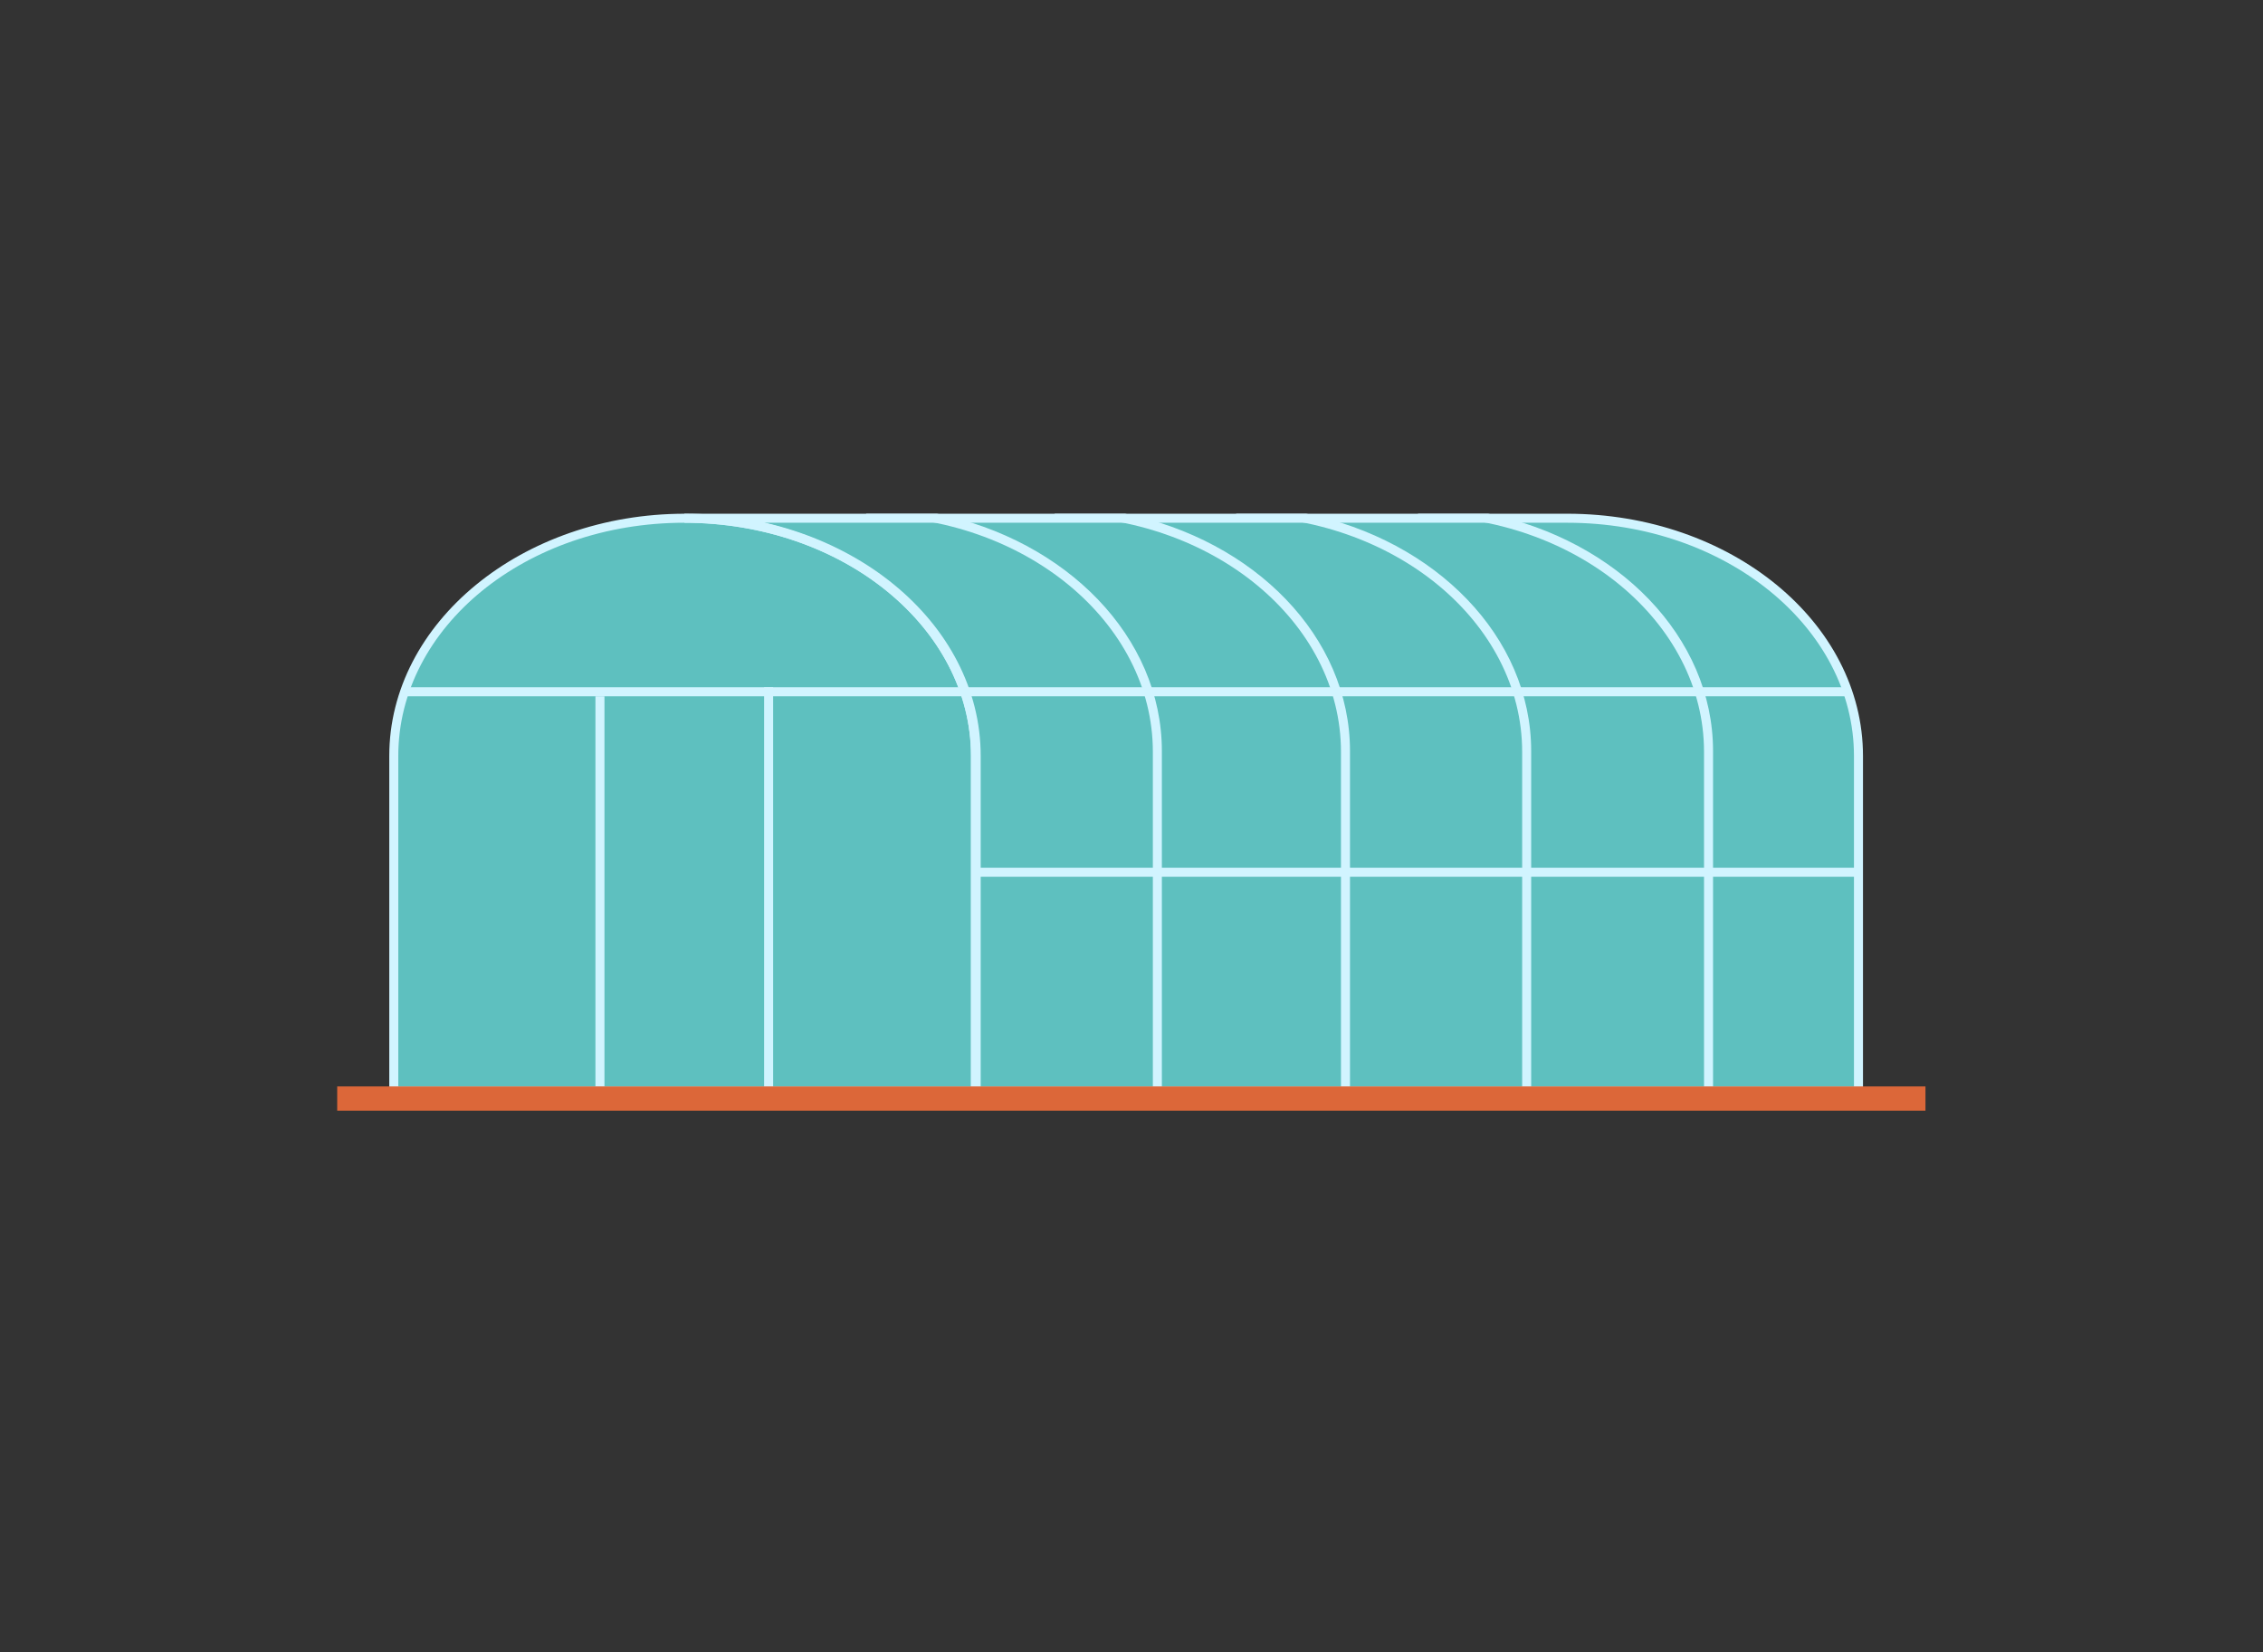
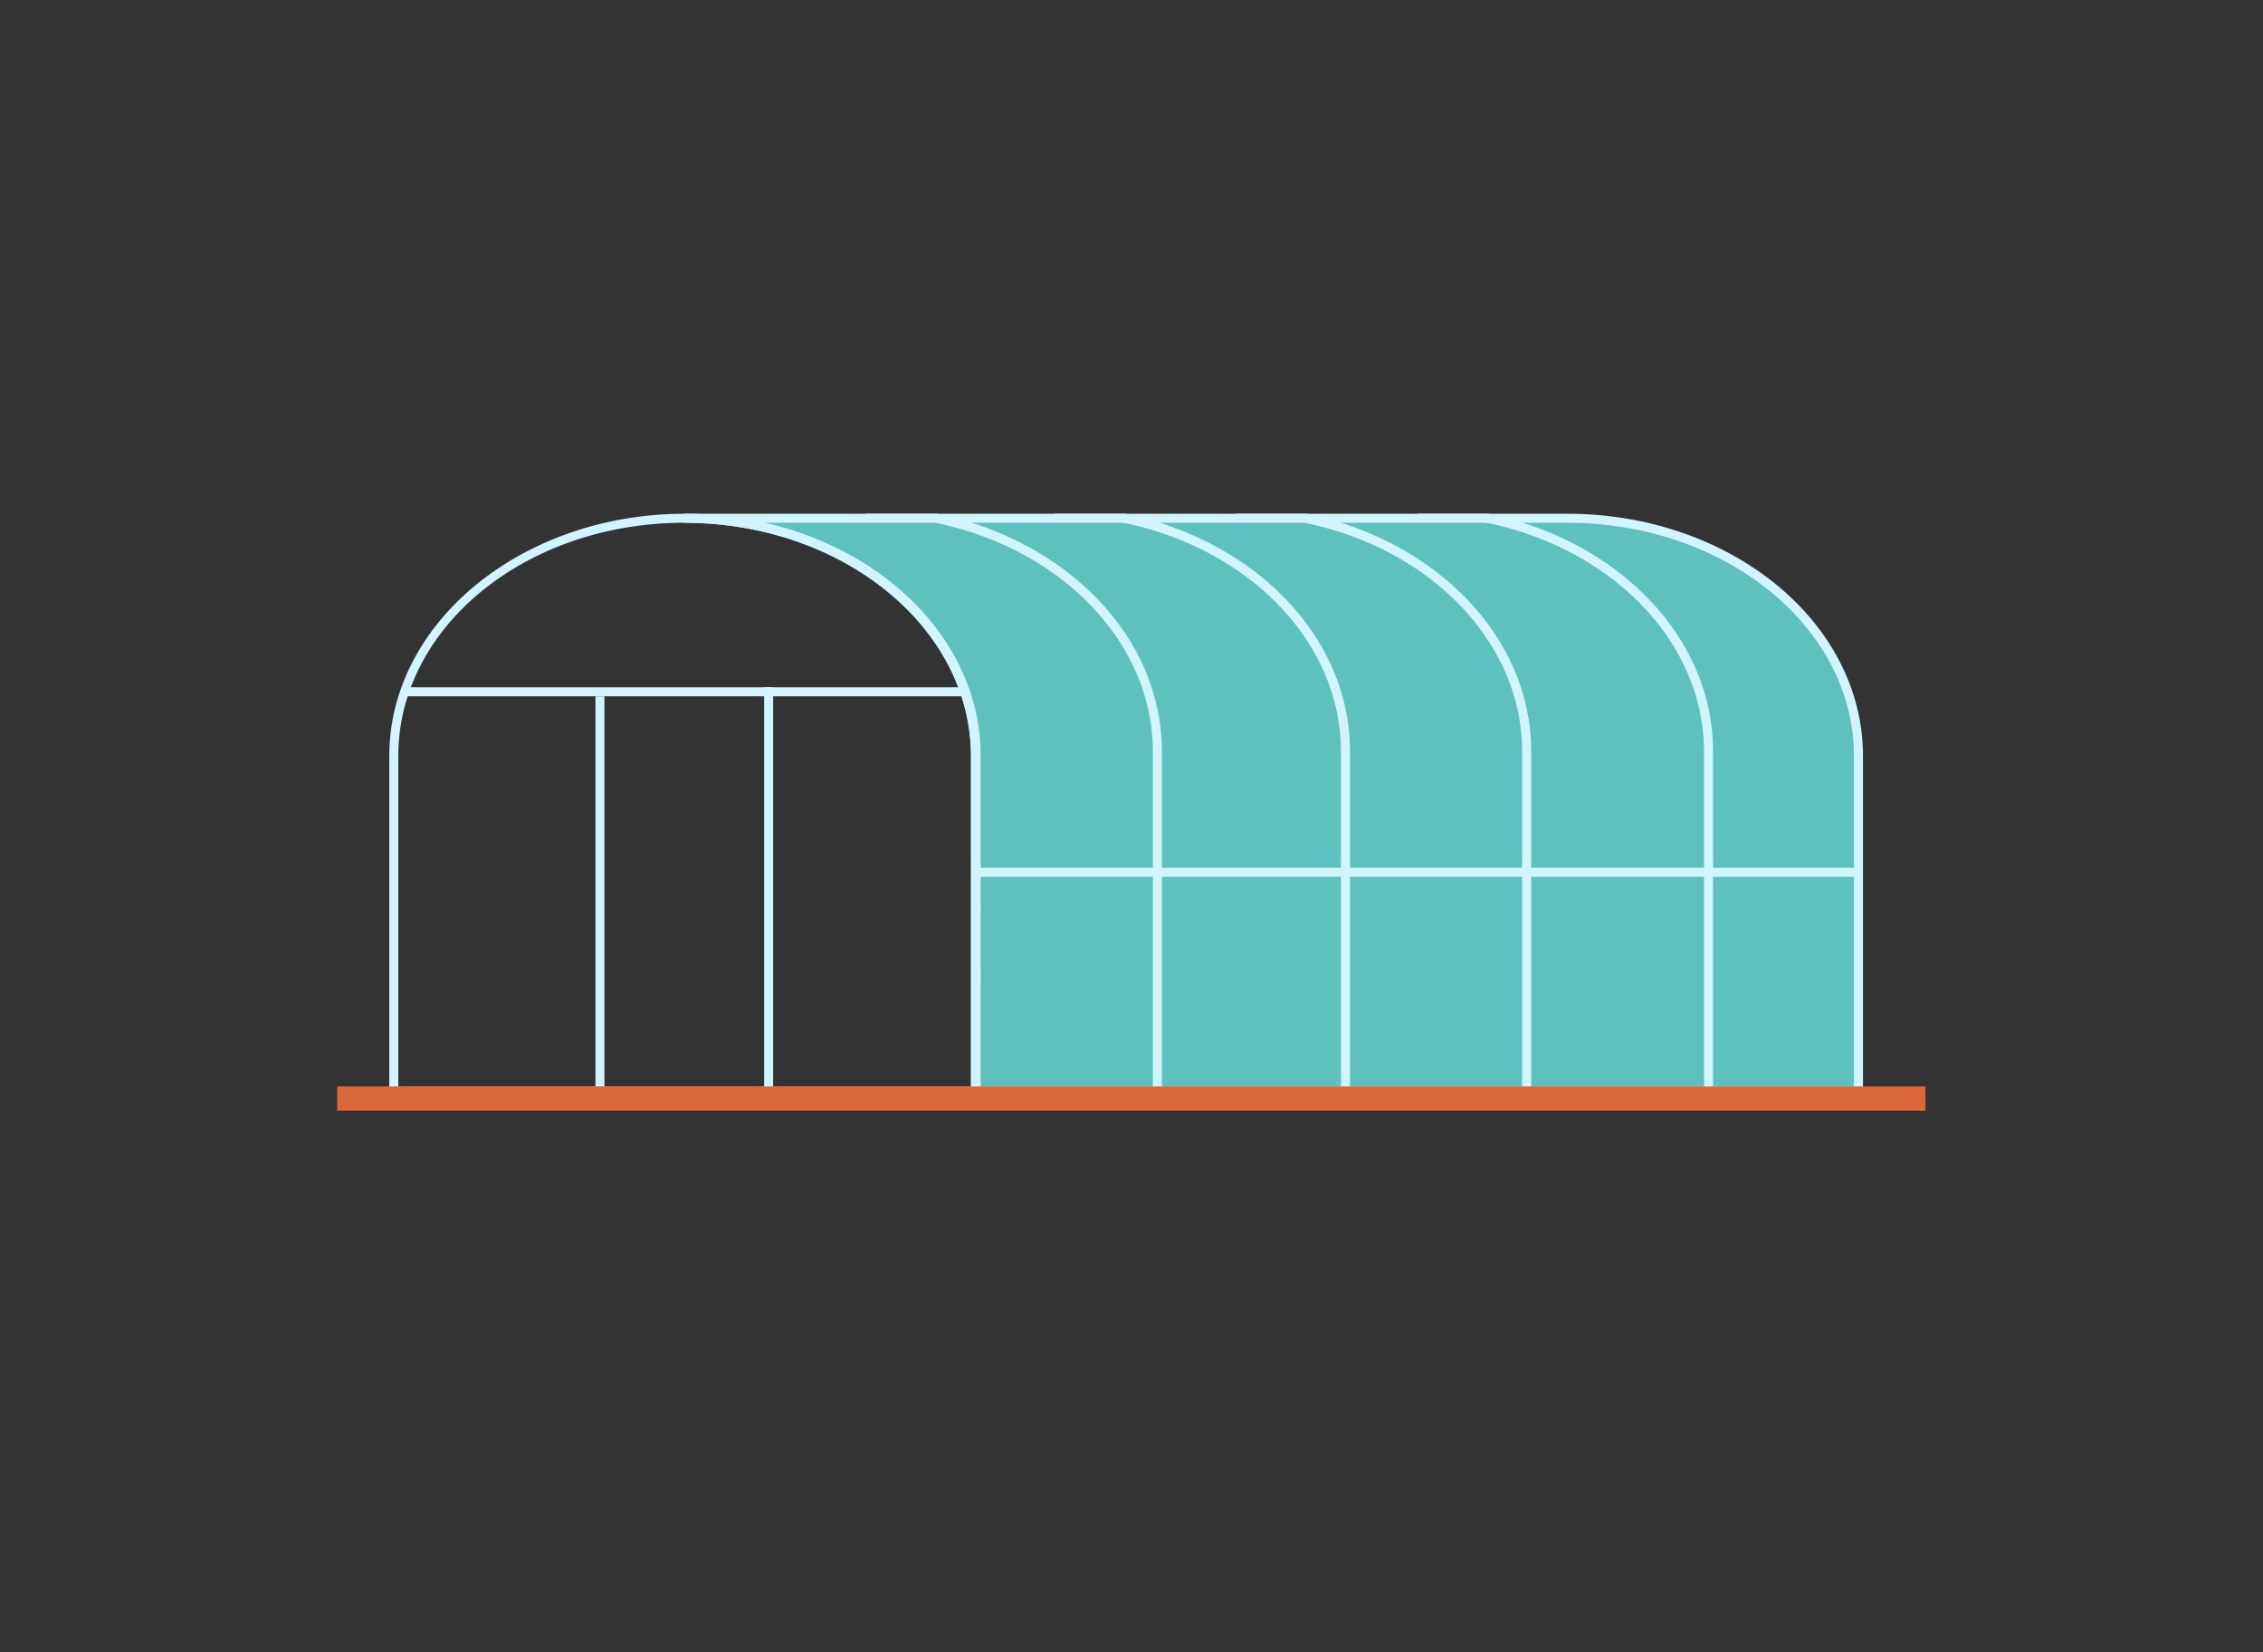
<svg xmlns="http://www.w3.org/2000/svg" xmlns:xlink="http://www.w3.org/1999/xlink" version="1.1" id="Laag_1" x="0px" y="0px" viewBox="0 0 326 238" style="enable-background:new 0 0 326 238;" xml:space="preserve">
  <rect x="0" y="0" width="326" height="238" fill="#333333" stroke="none" />
  <style type="text/css">
	.st0{fill:#E5E9E6;fill-opacity:0;}
	.st1{clip-path:url(#SVGID_00000147184365446391581360000014668027848475313847_);}
	.st2{fill:#5EC0BF;}
	.st3{fill:#D1F4FF;}
	.st4{fill:#DC6739;}
</style>
  <g transform="translate(36.376 69.405)">
    <path class="st0" d="M-36.4-69.4h326v238h-326L-36.4-69.4z" />
    <g>
      <defs>
        <rect id="SVGID_1_" x="12.2" y="4.6" width="228.8" height="86" />
      </defs>
      <clipPath id="SVGID_00000166648715399683114130000002271660010996982165_">
        <use xlink:href="#SVGID_1_" style="overflow:visible;" />
      </clipPath>
      <g style="clip-path:url(#SVGID_00000166648715399683114130000002271660010996982165_);">
        <g>
          <path class="st2" d="M104.1,87.7h127.2V39.5c0-18.9-18.7-34.2-41.9-34.2H62.3c23.1,0,41.9,15.3,41.9,34.2L104.1,87.7L104.1,87.7      z" />
          <path class="st2" d="M104.2,56.5h126.5v30.6H104.2V56.5z M102.6,30.3l1.4,7.3v18.7h127.3V37.9l-0.8-5l-0.7-2.7      C229.8,30.3,102.6,30.3,102.6,30.3z" />
-           <path class="st2" d="M104.1,87.7H20.4V39.5c0-18.9,18.7-34.2,41.9-34.2s41.9,15.3,41.9,34.2L104.1,87.7L104.1,87.7z" />
        </g>
        <g>
          <path class="st3" d="M104.8,88.3H19.7V39.5c0-19.2,19.1-34.9,42.6-34.9s42.6,15.6,42.6,34.9V88.3z M21,87.1h82.5V39.5      c0-18.5-18.5-33.6-41.3-33.6S21,20.9,21,39.5V87.1z" />
          <path class="st3" d="M232,88.3H103.5V39.5c0-18.5-18.5-33.6-41.3-33.6V4.6h127.2c23.5,0,42.6,15.6,42.6,34.9L232,88.3L232,88.3z       M104.8,87.1h125.9V39.5c0-18.5-18.5-33.6-41.3-33.6H73.7c17.9,4.2,31,17.6,31,33.6C104.7,39.5,104.8,87.1,104.8,87.1z" />
          <path class="st3" d="M88.4,4.9c22.8,0,41.3,15.3,41.3,34v48.9h1.3V38.8c0-16.5-13.8-30.4-32.4-34.2H88.4V4.9z M115.5,4.9      c22.8,0,41.3,15.3,41.3,34v48.9h1.3V38.8c0-16.5-13.8-30.4-32.4-34.2h-10.1C115.5,4.6,115.5,4.9,115.5,4.9z" />
          <g>
            <path id="B" class="st3" d="M141.6,4.9c22.8,0,41.3,15.3,41.3,34v48.9h1.3V38.8c0-16.5-13.8-30.4-32.4-34.2h-10.1V4.9z" />
          </g>
          <path class="st3" d="M167.8,4.9c22.8,0,41.3,15.3,41.3,34v48.9h1.3V38.8c0-16.5-13.8-30.4-32.4-34.2h-10.1V4.9z" />
-           <path class="st3" d="M102.7,29.6H230v1.3H102.7V29.6z" />
          <path class="st3" d="M21.6,29.6h81.2v1.3H21.6V29.6z M104.1,55.6h127.3v1.3H104.1L104.1,55.6z" />
          <path class="st3" d="M49.4,30.9h1.3v56.2h-1.3V30.9z M73.7,29.6H75v58.1h-1.3V29.6z" />
        </g>
-         <path class="st4" d="M12.2,87.1H241v3.5H12.2V87.1z" />
+         <path class="st4" d="M12.2,87.1H241v3.5H12.2z" />
      </g>
    </g>
  </g>
</svg>